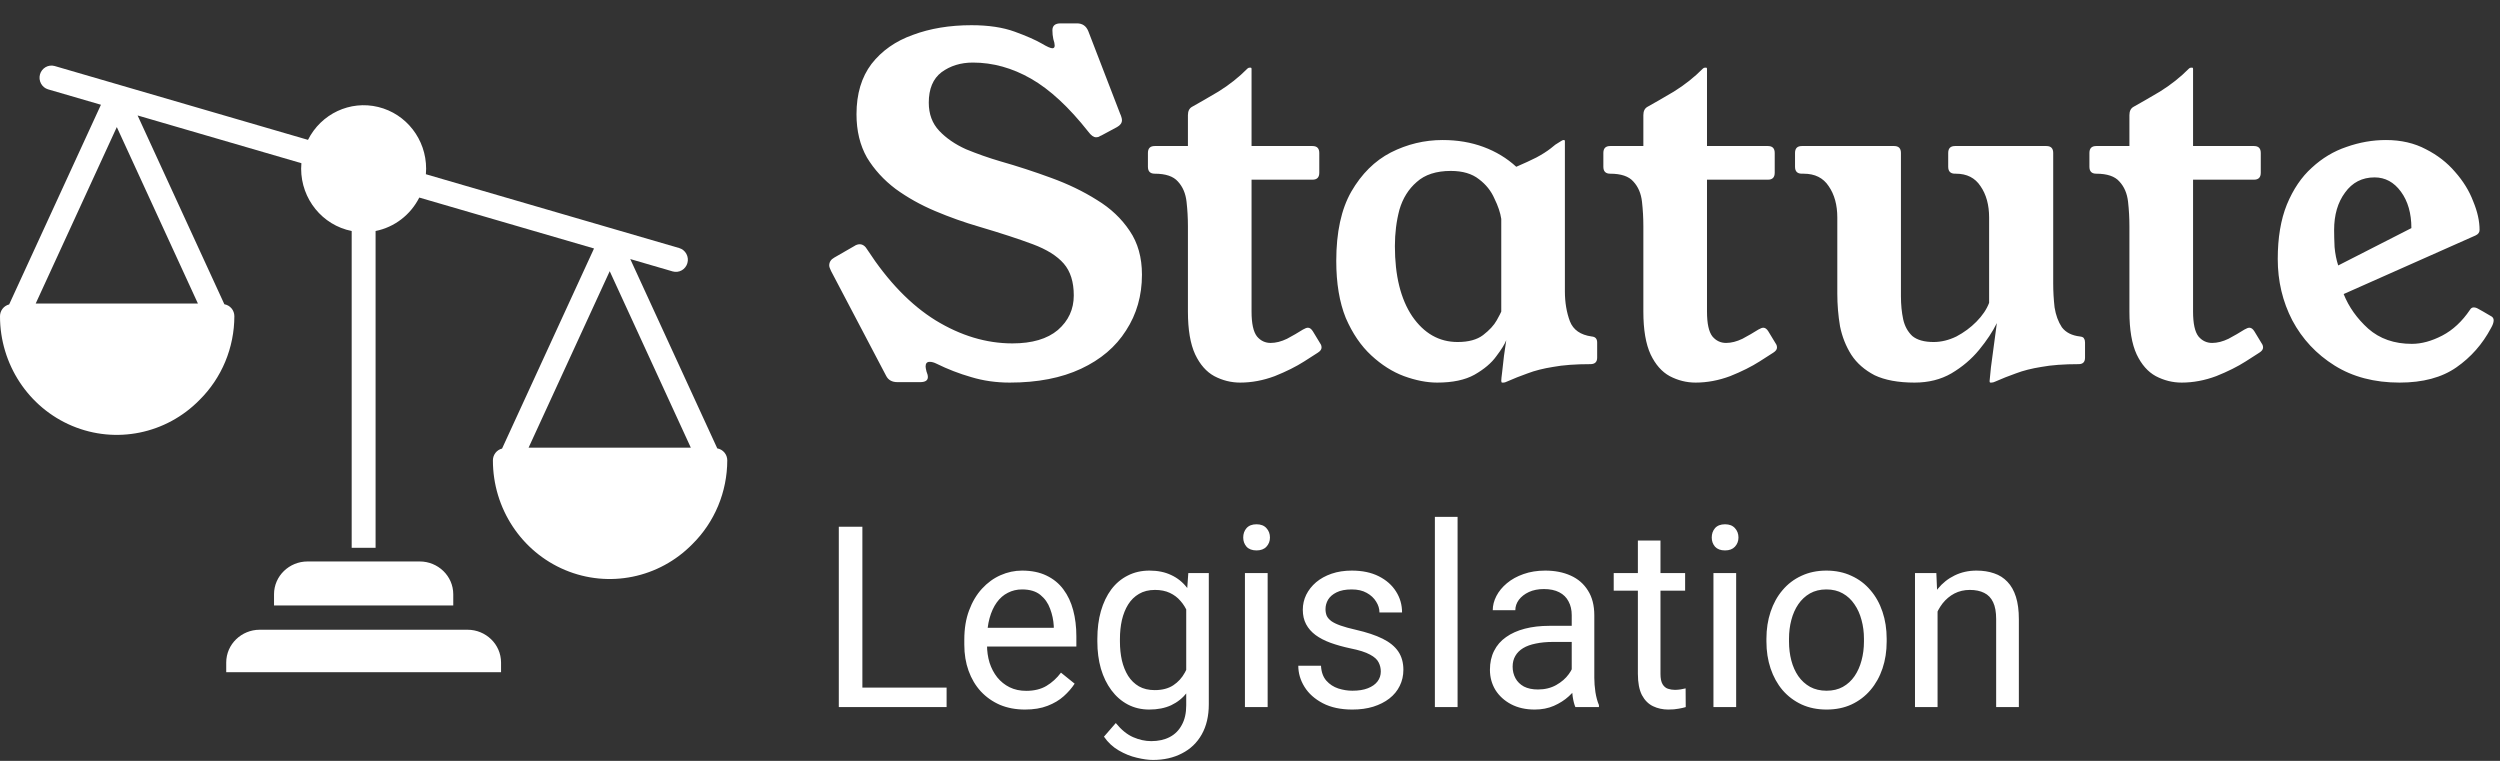
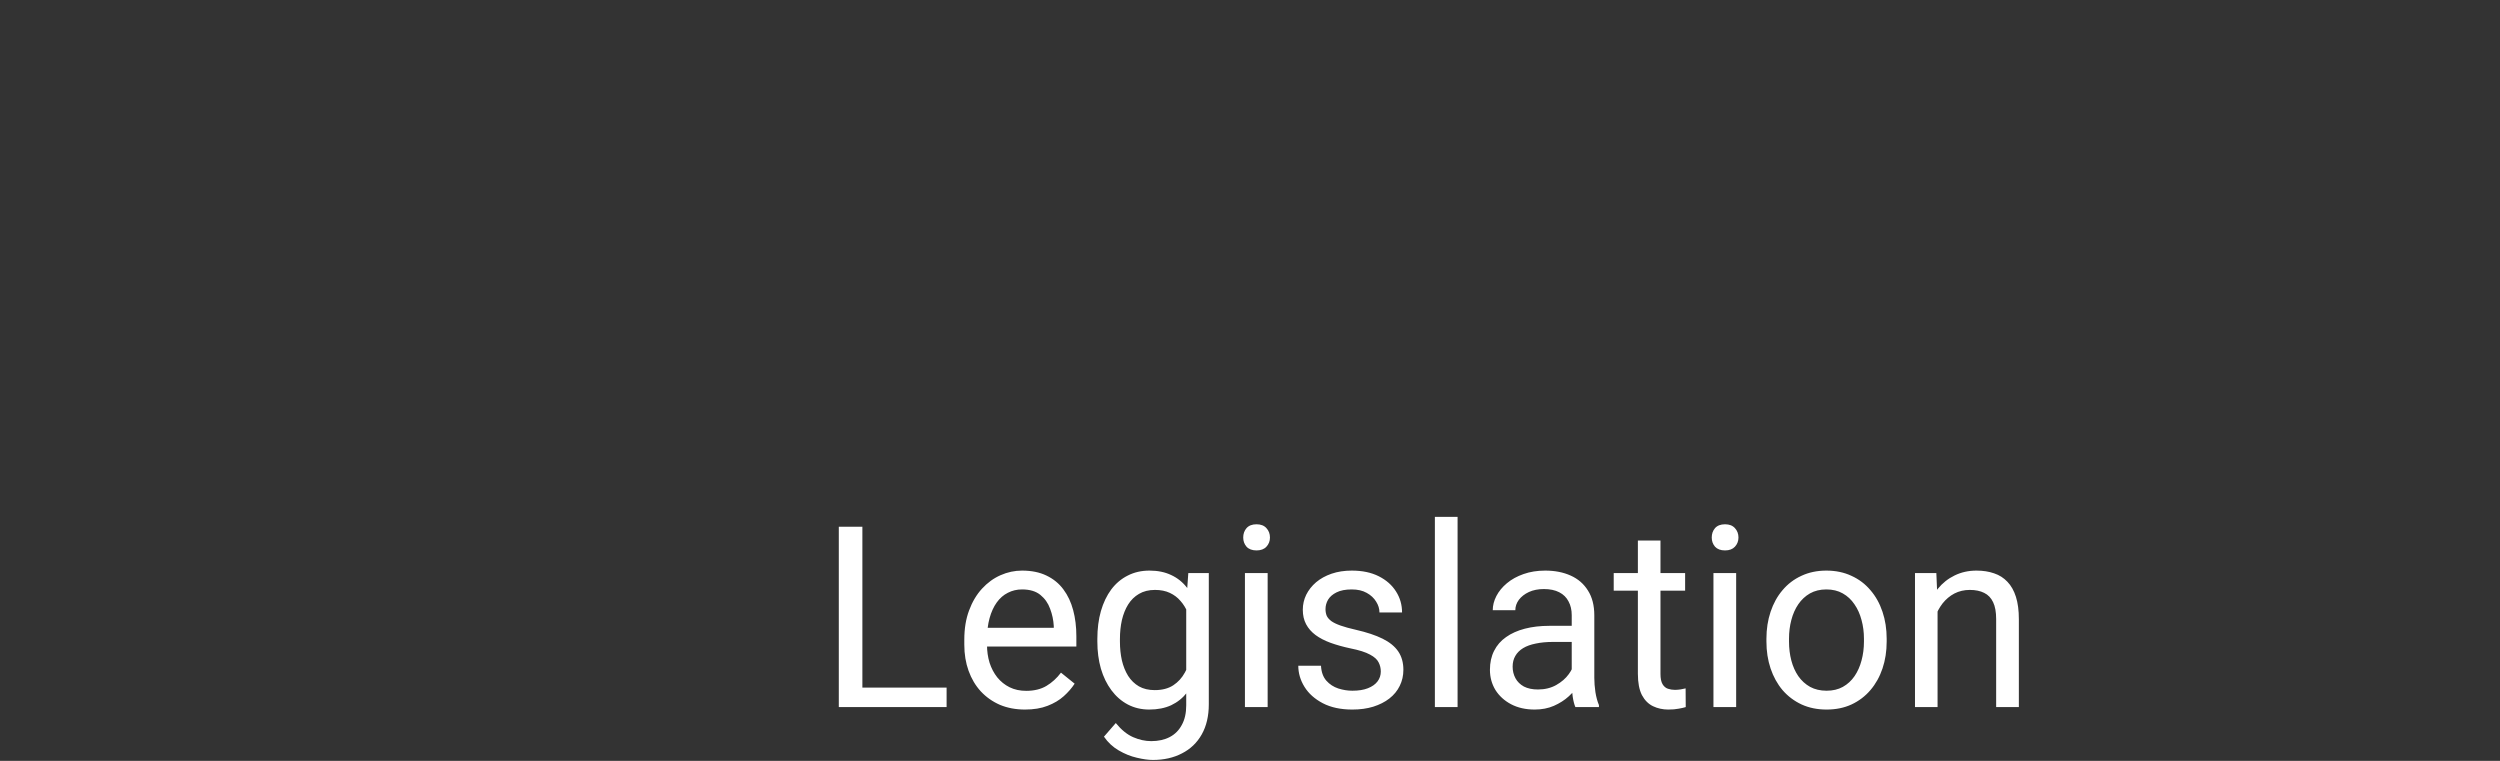
<svg xmlns="http://www.w3.org/2000/svg" width="184" height="56" viewBox="0 0 184 56" fill="none">
  <rect x="0" y="0" width="184" height="56" fill="#333333" stroke="none" />
-   <path d="M34.415 46.349H19.112C17.779 46.349 16.65 47.41 16.65 48.765V49.476H36.877V48.765C36.877 47.41 35.748 46.349 34.415 46.349ZM30.897 41.324H22.63C21.297 41.324 20.168 42.385 20.168 43.74V44.562H33.36V43.74C33.36 42.385 32.23 41.324 30.897 41.324ZM52.792 33.002L46.387 19.066L49.508 19.976C49.732 20.04 49.972 20.012 50.175 19.897C50.378 19.782 50.529 19.59 50.593 19.362C50.657 19.135 50.63 18.891 50.517 18.684C50.405 18.477 50.216 18.324 49.993 18.258L31.345 12.823C31.356 12.688 31.363 12.552 31.363 12.417C31.364 10.257 29.907 8.379 27.84 7.874C25.773 7.369 23.634 8.37 22.668 10.294L4.02 4.858C3.797 4.796 3.559 4.826 3.357 4.941C3.156 5.057 3.007 5.248 2.943 5.474C2.88 5.699 2.906 5.942 3.017 6.148C3.127 6.354 3.314 6.508 3.535 6.575L7.429 7.71L0.674 22.407C0.482 22.454 0.311 22.565 0.189 22.722C0.067 22.879 0 23.074 6.21834e-07 23.274C-0.001 26.809 2.096 29.996 5.313 31.346C8.529 32.695 12.229 31.942 14.685 29.436C15.495 28.634 16.139 27.676 16.579 26.618C17.019 25.56 17.247 24.423 17.249 23.274C17.249 23.063 17.175 22.858 17.041 22.697C16.906 22.536 16.72 22.429 16.514 22.394L10.127 8.497L22.183 12.011C22.171 12.146 22.165 12.281 22.164 12.417C22.167 14.651 23.725 16.572 25.884 17.002V40.319H27.643V17.002C28.328 16.865 28.973 16.572 29.529 16.146C30.086 15.72 30.541 15.17 30.859 14.54L43.72 18.288L36.952 33.015C36.76 33.062 36.589 33.173 36.467 33.33C36.344 33.488 36.278 33.682 36.278 33.883C36.276 37.417 38.374 40.604 41.59 41.954C44.807 43.304 48.507 42.55 50.962 40.045C51.772 39.243 52.416 38.285 52.857 37.227C53.297 36.168 53.525 35.032 53.527 33.883C53.527 33.671 53.453 33.467 53.318 33.306C53.184 33.145 52.997 33.037 52.792 33.002ZM14.567 22.341H2.627L8.597 9.352L14.567 22.341ZM38.904 32.949L44.875 19.96L50.845 32.949H38.904Z" fill="white" />
-   <path d="M81.07 9.967C81.004 9.99 80.937 10.024 80.87 10.069C80.803 10.091 80.736 10.103 80.669 10.103C80.49 10.103 80.301 9.967 80.1 9.695C78.673 7.885 77.268 6.584 75.885 5.792C74.502 5.001 73.075 4.605 71.603 4.605C70.711 4.605 69.941 4.842 69.294 5.317C68.67 5.792 68.358 6.539 68.358 7.557C68.358 8.394 68.614 9.085 69.127 9.628C69.64 10.171 70.298 10.623 71.101 10.985C71.926 11.325 72.763 11.619 73.61 11.868C74.881 12.23 76.13 12.637 77.357 13.089C78.606 13.542 79.732 14.085 80.736 14.719C81.74 15.329 82.542 16.087 83.145 16.992C83.747 17.875 84.048 18.95 84.048 20.217C84.048 21.755 83.658 23.124 82.877 24.323C82.119 25.523 81.015 26.462 79.565 27.14C78.115 27.819 76.365 28.159 74.313 28.159C73.309 28.159 72.361 28.023 71.469 27.751C70.599 27.502 69.752 27.174 68.926 26.767C68.748 26.677 68.581 26.631 68.425 26.631C68.224 26.631 68.124 26.744 68.124 26.971C68.124 27.038 68.146 27.163 68.19 27.344C68.257 27.502 68.291 27.638 68.291 27.751C68.291 28 68.101 28.125 67.722 28.125H66.049C65.648 28.125 65.369 27.966 65.213 27.649L61.165 19.945C61.076 19.764 61.031 19.628 61.031 19.538C61.031 19.289 61.154 19.097 61.399 18.961L62.871 18.113C62.938 18.067 63.005 18.033 63.072 18.011C63.139 17.988 63.206 17.977 63.273 17.977C63.496 17.977 63.685 18.113 63.841 18.384C65.358 20.715 67.031 22.445 68.859 23.577C70.711 24.708 72.595 25.274 74.513 25.274C75.963 25.274 77.078 24.946 77.859 24.289C78.639 23.611 79.03 22.762 79.03 21.744C79.03 20.748 78.784 19.968 78.294 19.402C77.803 18.837 77.045 18.361 76.019 17.977C74.993 17.592 73.677 17.162 72.071 16.687C70.978 16.37 69.897 15.986 68.826 15.533C67.755 15.081 66.785 14.537 65.915 13.904C65.046 13.248 64.343 12.479 63.808 11.596C63.295 10.691 63.038 9.628 63.038 8.406C63.038 6.912 63.406 5.679 64.142 4.706C64.901 3.733 65.915 3.021 67.187 2.568C68.458 2.093 69.897 1.855 71.502 1.855C72.751 1.855 73.811 2.014 74.681 2.331C75.55 2.647 76.219 2.942 76.688 3.213C77.067 3.439 77.323 3.552 77.457 3.552C77.569 3.552 77.625 3.485 77.625 3.349C77.625 3.236 77.591 3.077 77.524 2.874C77.48 2.67 77.457 2.455 77.457 2.229C77.457 1.889 77.658 1.72 78.059 1.72H79.264C79.665 1.72 79.944 1.912 80.1 2.297L82.442 8.372C82.487 8.462 82.52 8.553 82.542 8.643C82.565 8.711 82.576 8.779 82.576 8.847C82.576 9.051 82.453 9.22 82.208 9.356L81.07 9.967ZM97.166 25.274C97.233 25.364 97.266 25.466 97.266 25.579C97.266 25.715 97.177 25.839 96.999 25.953L95.995 26.597C95.393 26.982 94.668 27.344 93.82 27.683C92.973 28 92.126 28.159 91.278 28.159C90.609 28.159 89.973 28 89.371 27.683C88.791 27.367 88.323 26.835 87.966 26.088C87.609 25.319 87.431 24.267 87.431 22.932V16.653C87.431 16.042 87.397 15.443 87.33 14.854C87.263 14.243 87.052 13.746 86.695 13.361C86.36 12.976 85.791 12.784 84.989 12.784C84.654 12.784 84.487 12.614 84.487 12.275V11.257C84.487 10.917 84.654 10.748 84.989 10.748H87.431V8.474C87.431 8.18 87.531 7.976 87.732 7.863C88.222 7.591 88.869 7.218 89.672 6.743C90.475 6.245 91.189 5.679 91.813 5.046C91.858 5.001 91.914 4.978 91.981 4.978H92.047C92.092 4.978 92.114 5.012 92.114 5.08V10.748H96.597C96.932 10.748 97.099 10.917 97.099 11.257V12.716C97.099 13.056 96.932 13.225 96.597 13.225H92.114V22.932C92.114 23.814 92.248 24.425 92.516 24.765C92.783 25.081 93.118 25.24 93.519 25.24C93.899 25.24 94.3 25.138 94.724 24.934C95.147 24.708 95.538 24.482 95.895 24.256C96.051 24.165 96.174 24.12 96.263 24.12C96.397 24.12 96.519 24.21 96.631 24.391L97.166 25.274ZM115.176 21.439C115.176 22.253 115.299 22.988 115.544 23.645C115.79 24.278 116.325 24.651 117.15 24.765C117.418 24.787 117.551 24.934 117.551 25.206V26.326C117.551 26.643 117.384 26.801 117.05 26.801C115.957 26.801 115.042 26.869 114.306 27.005C113.593 27.118 112.968 27.276 112.433 27.48C111.92 27.661 111.407 27.864 110.894 28.091C110.805 28.136 110.727 28.159 110.66 28.159H110.559C110.515 28.159 110.493 28.113 110.493 28.023C110.493 27.932 110.515 27.717 110.559 27.378C110.604 27.016 110.649 26.62 110.693 26.19C110.76 25.738 110.816 25.353 110.861 25.036C110.749 25.33 110.504 25.726 110.125 26.224C109.768 26.722 109.232 27.174 108.519 27.581C107.827 27.966 106.913 28.159 105.775 28.159C105.017 28.159 104.203 28 103.333 27.683C102.486 27.367 101.683 26.858 100.925 26.156C100.166 25.455 99.542 24.538 99.051 23.407C98.583 22.253 98.349 20.85 98.349 19.198C98.349 17.094 98.717 15.397 99.453 14.108C100.211 12.795 101.181 11.834 102.363 11.223C103.567 10.612 104.839 10.306 106.177 10.306C107.27 10.306 108.273 10.476 109.188 10.816C110.102 11.155 110.905 11.641 111.597 12.275C112.176 12.026 112.667 11.8 113.069 11.596C113.492 11.37 113.849 11.144 114.139 10.917C114.251 10.827 114.362 10.736 114.474 10.646C114.607 10.555 114.752 10.465 114.909 10.374C114.975 10.329 115.031 10.306 115.076 10.306H115.109C115.154 10.306 115.176 10.329 115.176 10.374V21.439ZM110.493 16.11C110.426 15.658 110.258 15.16 109.991 14.617C109.745 14.051 109.366 13.576 108.853 13.191C108.34 12.784 107.649 12.58 106.779 12.58C105.709 12.58 104.872 12.852 104.27 13.395C103.668 13.915 103.244 14.594 102.999 15.431C102.776 16.268 102.664 17.162 102.664 18.113C102.664 20.285 103.088 22.004 103.935 23.271C104.805 24.538 105.92 25.172 107.281 25.172C108.084 25.172 108.708 25.002 109.154 24.663C109.623 24.301 109.957 23.939 110.158 23.577C110.359 23.215 110.47 23 110.493 22.932V16.11ZM130.686 25.274C130.753 25.364 130.787 25.466 130.787 25.579C130.787 25.715 130.697 25.839 130.519 25.953L129.515 26.597C128.913 26.982 128.188 27.344 127.341 27.683C126.493 28 125.646 28.159 124.798 28.159C124.129 28.159 123.494 28 122.891 27.683C122.311 27.367 121.843 26.835 121.486 26.088C121.129 25.319 120.951 24.267 120.951 22.932V16.653C120.951 16.042 120.918 15.443 120.851 14.854C120.784 14.243 120.572 13.746 120.215 13.361C119.88 12.976 119.312 12.784 118.508 12.784C118.174 12.784 118.007 12.614 118.007 12.275V11.257C118.007 10.917 118.174 10.748 118.508 10.748H120.951V8.474C120.951 8.18 121.051 7.976 121.252 7.863C121.743 7.591 122.39 7.218 123.192 6.743C123.995 6.245 124.709 5.679 125.334 5.046C125.378 5.001 125.434 4.978 125.501 4.978H125.568C125.612 4.978 125.635 5.012 125.635 5.08V10.748H130.118C130.452 10.748 130.619 10.917 130.619 11.257V12.716C130.619 13.056 130.452 13.225 130.118 13.225H125.635V22.932C125.635 23.814 125.768 24.425 126.036 24.765C126.304 25.081 126.638 25.24 127.04 25.24C127.419 25.24 127.82 25.138 128.244 24.934C128.668 24.708 129.058 24.482 129.415 24.256C129.571 24.165 129.694 24.12 129.783 24.12C129.917 24.12 130.04 24.21 130.151 24.391L130.686 25.274ZM151.116 20.861C151.116 21.45 151.15 22.038 151.217 22.626C151.306 23.192 151.484 23.678 151.752 24.086C152.042 24.47 152.488 24.697 153.09 24.765C153.269 24.787 153.369 24.844 153.391 24.934C153.436 25.002 153.458 25.093 153.458 25.206V26.326C153.458 26.643 153.302 26.801 152.99 26.801C151.897 26.801 150.983 26.869 150.247 27.005C149.533 27.118 148.908 27.276 148.373 27.48C147.86 27.661 147.347 27.864 146.834 28.091C146.745 28.136 146.656 28.159 146.567 28.159H146.5C146.455 28.159 146.433 28.125 146.433 28.057C146.433 27.989 146.466 27.649 146.533 27.038C146.622 26.405 146.767 25.319 146.968 23.78C146.656 24.414 146.221 25.07 145.663 25.749C145.106 26.428 144.426 27.005 143.623 27.48C142.842 27.932 141.939 28.159 140.913 28.159C139.708 28.159 138.727 27.977 137.969 27.616C137.233 27.231 136.664 26.733 136.263 26.122C135.861 25.489 135.582 24.787 135.426 24.018C135.292 23.226 135.226 22.423 135.226 21.608V16.008C135.226 15.081 135.014 14.311 134.59 13.7C134.188 13.089 133.575 12.784 132.75 12.784H132.616C132.282 12.784 132.114 12.614 132.114 12.275V11.257C132.114 10.917 132.282 10.748 132.616 10.748H139.407C139.742 10.748 139.909 10.917 139.909 11.257V21.812C139.909 22.423 139.965 22.988 140.076 23.509C140.188 24.007 140.411 24.414 140.746 24.731C141.102 25.025 141.626 25.172 142.318 25.172C142.875 25.172 143.433 25.036 143.991 24.765C144.548 24.47 145.039 24.108 145.463 23.678C145.909 23.226 146.221 22.762 146.399 22.287V16.008C146.399 15.081 146.187 14.311 145.764 13.7C145.362 13.089 144.76 12.784 143.957 12.784H143.89C143.556 12.784 143.388 12.614 143.388 12.275V11.257C143.388 10.917 143.556 10.748 143.89 10.748H150.615C150.949 10.748 151.116 10.917 151.116 11.257V20.861ZM166.46 25.274C166.527 25.364 166.561 25.466 166.561 25.579C166.561 25.715 166.472 25.839 166.293 25.953L165.289 26.597C164.687 26.982 163.962 27.344 163.115 27.683C162.267 28 161.42 28.159 160.572 28.159C159.903 28.159 159.268 28 158.665 27.683C158.086 27.367 157.617 26.835 157.26 26.088C156.903 25.319 156.725 24.267 156.725 22.932V16.653C156.725 16.042 156.692 15.443 156.625 14.854C156.558 14.243 156.346 13.746 155.989 13.361C155.655 12.976 155.086 12.784 154.283 12.784C153.948 12.784 153.781 12.614 153.781 12.275V11.257C153.781 10.917 153.948 10.748 154.283 10.748H156.725V8.474C156.725 8.18 156.825 7.976 157.026 7.863C157.517 7.591 158.164 7.218 158.967 6.743C159.769 6.245 160.483 5.679 161.108 5.046C161.152 5.001 161.208 4.978 161.275 4.978H161.342C161.386 4.978 161.409 5.012 161.409 5.08V10.748H165.892C166.226 10.748 166.393 10.917 166.393 11.257V12.716C166.393 13.056 166.226 13.225 165.892 13.225H161.409V22.932C161.409 23.814 161.543 24.425 161.81 24.765C162.078 25.081 162.412 25.24 162.814 25.24C163.193 25.24 163.594 25.138 164.018 24.934C164.442 24.708 164.832 24.482 165.189 24.256C165.345 24.165 165.468 24.12 165.557 24.12C165.691 24.12 165.814 24.21 165.925 24.391L166.46 25.274ZM172.493 21.642C172.872 22.593 173.475 23.441 174.3 24.188C175.147 24.934 176.218 25.308 177.512 25.308C178.225 25.308 178.972 25.104 179.753 24.697C180.534 24.289 181.214 23.656 181.794 22.796C181.861 22.683 181.95 22.626 182.061 22.626C182.173 22.626 182.284 22.66 182.396 22.728C182.53 22.796 182.864 22.988 183.4 23.305C183.489 23.373 183.533 23.464 183.533 23.577C183.533 23.735 183.466 23.927 183.333 24.154C182.708 25.33 181.861 26.292 180.79 27.038C179.72 27.785 178.326 28.159 176.608 28.159C174.757 28.159 173.162 27.74 171.824 26.903C170.486 26.066 169.449 24.957 168.713 23.577C167.999 22.197 167.642 20.692 167.642 19.063C167.642 17.502 167.865 16.167 168.312 15.058C168.78 13.927 169.393 13.021 170.151 12.343C170.91 11.641 171.757 11.132 172.694 10.816C173.653 10.476 174.623 10.306 175.605 10.306C176.72 10.306 177.701 10.533 178.549 10.985C179.396 11.415 180.11 11.969 180.69 12.648C181.292 13.327 181.738 14.051 182.028 14.82C182.34 15.567 182.496 16.268 182.496 16.925C182.496 17.106 182.396 17.241 182.195 17.332L172.493 21.642ZM177.478 16.789C177.478 15.703 177.222 14.809 176.709 14.108C176.196 13.406 175.549 13.056 174.768 13.056C173.854 13.056 173.129 13.429 172.594 14.175C172.058 14.899 171.791 15.816 171.791 16.925C171.791 17.264 171.802 17.683 171.824 18.18C171.869 18.678 171.958 19.131 172.092 19.538L177.478 16.789Z" fill="white" />
  <path d="M69.67 50.609V52.041H63.129V50.609H69.67ZM63.471 38.77V52.041H61.736V38.77H63.471ZM75.438 52.223C74.761 52.223 74.147 52.107 73.596 51.877C73.051 51.639 72.581 51.308 72.185 50.883C71.796 50.458 71.497 49.953 71.287 49.37C71.078 48.787 70.973 48.149 70.973 47.456V47.073C70.973 46.271 71.089 45.557 71.323 44.931C71.556 44.299 71.874 43.764 72.275 43.327C72.677 42.889 73.132 42.558 73.641 42.334C74.15 42.109 74.677 41.996 75.222 41.996C75.917 41.996 76.516 42.118 77.019 42.361C77.528 42.604 77.945 42.944 78.268 43.382C78.591 43.813 78.831 44.324 78.987 44.913C79.142 45.496 79.22 46.134 79.22 46.827V47.584H71.961V46.207H77.558V46.08C77.534 45.642 77.445 45.217 77.288 44.804C77.139 44.39 76.899 44.05 76.57 43.783C76.24 43.515 75.791 43.382 75.222 43.382C74.844 43.382 74.497 43.464 74.18 43.628C73.863 43.786 73.59 44.023 73.362 44.339C73.135 44.655 72.958 45.041 72.832 45.496C72.706 45.952 72.644 46.478 72.644 47.073V47.456C72.644 47.924 72.706 48.364 72.832 48.778C72.964 49.185 73.153 49.543 73.398 49.853C73.65 50.163 73.952 50.406 74.306 50.582C74.665 50.758 75.073 50.846 75.528 50.846C76.115 50.846 76.612 50.725 77.019 50.482C77.426 50.239 77.782 49.914 78.088 49.507L79.094 50.318C78.885 50.64 78.618 50.947 78.295 51.238C77.971 51.53 77.573 51.767 77.1 51.949C76.633 52.132 76.078 52.223 75.438 52.223ZM87.459 42.178H88.968V51.831C88.968 52.7 88.794 53.441 88.447 54.055C88.1 54.669 87.615 55.133 86.992 55.449C86.375 55.771 85.662 55.932 84.853 55.932C84.518 55.932 84.123 55.878 83.668 55.768C83.218 55.665 82.775 55.486 82.338 55.231C81.906 54.981 81.544 54.644 81.251 54.219L82.122 53.216C82.53 53.715 82.954 54.061 83.398 54.255C83.847 54.45 84.29 54.547 84.728 54.547C85.254 54.547 85.71 54.447 86.093 54.246C86.477 54.046 86.773 53.748 86.982 53.353C87.198 52.964 87.306 52.484 87.306 51.913V44.348L87.459 42.178ZM80.765 47.219V47.028C80.765 46.274 80.852 45.59 81.026 44.977C81.206 44.357 81.46 43.825 81.79 43.382C82.125 42.938 82.53 42.598 83.002 42.361C83.476 42.118 84.009 41.996 84.602 41.996C85.213 41.996 85.746 42.106 86.201 42.324C86.662 42.537 87.052 42.85 87.369 43.263C87.692 43.67 87.947 44.163 88.133 44.74C88.318 45.317 88.447 45.97 88.519 46.699V47.538C88.453 48.261 88.324 48.911 88.133 49.489C87.947 50.066 87.692 50.558 87.369 50.965C87.052 51.372 86.662 51.685 86.201 51.904C85.74 52.117 85.201 52.223 84.584 52.223C84.003 52.223 83.476 52.098 83.002 51.849C82.535 51.6 82.134 51.251 81.799 50.801C81.463 50.351 81.206 49.823 81.026 49.215C80.852 48.601 80.765 47.936 80.765 47.219ZM82.427 47.028V47.219C82.427 47.711 82.475 48.173 82.571 48.604C82.673 49.036 82.826 49.416 83.03 49.744C83.239 50.072 83.506 50.33 83.829 50.518C84.153 50.701 84.539 50.792 84.988 50.792C85.539 50.792 85.994 50.673 86.354 50.436C86.713 50.199 86.997 49.886 87.207 49.498C87.423 49.109 87.591 48.686 87.711 48.231V46.034C87.644 45.7 87.543 45.378 87.405 45.068C87.273 44.752 87.1 44.472 86.884 44.229C86.674 43.98 86.414 43.783 86.102 43.637C85.791 43.491 85.425 43.418 85.006 43.418C84.551 43.418 84.159 43.515 83.829 43.71C83.506 43.898 83.239 44.16 83.03 44.494C82.826 44.822 82.673 45.205 82.571 45.642C82.475 46.074 82.427 46.535 82.427 47.028ZM93.299 42.178V52.041H91.627V42.178H93.299ZM91.501 39.563C91.501 39.289 91.582 39.058 91.745 38.87C91.912 38.682 92.158 38.587 92.481 38.587C92.798 38.587 93.041 38.682 93.209 38.87C93.382 39.058 93.469 39.289 93.469 39.563C93.469 39.824 93.382 40.049 93.209 40.237C93.041 40.419 92.798 40.511 92.481 40.511C92.158 40.511 91.912 40.419 91.745 40.237C91.582 40.049 91.501 39.824 91.501 39.563ZM101.627 49.425C101.627 49.182 101.573 48.957 101.465 48.75C101.363 48.538 101.151 48.346 100.828 48.176C100.51 48 100.031 47.848 99.39 47.72C98.851 47.605 98.363 47.468 97.925 47.31C97.494 47.152 97.126 46.961 96.821 46.736C96.521 46.511 96.29 46.247 96.129 45.943C95.967 45.639 95.886 45.284 95.886 44.877C95.886 44.488 95.97 44.12 96.138 43.774C96.311 43.427 96.554 43.12 96.865 42.853C97.183 42.586 97.564 42.376 98.006 42.224C98.45 42.072 98.944 41.996 99.489 41.996C100.268 41.996 100.932 42.136 101.483 42.416C102.035 42.695 102.457 43.069 102.75 43.537C103.044 43.998 103.191 44.512 103.191 45.077H101.528C101.528 44.804 101.448 44.539 101.286 44.284C101.13 44.023 100.899 43.807 100.594 43.637C100.294 43.467 99.926 43.382 99.489 43.382C99.028 43.382 98.653 43.455 98.366 43.6C98.084 43.74 97.878 43.919 97.746 44.138C97.62 44.357 97.557 44.588 97.557 44.831C97.557 45.013 97.588 45.177 97.647 45.323C97.713 45.463 97.827 45.593 97.988 45.715C98.15 45.831 98.377 45.94 98.671 46.043C98.965 46.146 99.339 46.25 99.794 46.353C100.591 46.535 101.247 46.754 101.762 47.009C102.277 47.264 102.66 47.577 102.912 47.948C103.163 48.319 103.289 48.768 103.289 49.297C103.289 49.728 103.199 50.123 103.02 50.482C102.846 50.84 102.592 51.15 102.256 51.412C101.927 51.667 101.531 51.867 101.07 52.013C100.615 52.153 100.103 52.223 99.534 52.223C98.677 52.223 97.953 52.068 97.359 51.758C96.767 51.448 96.317 51.047 96.012 50.555C95.706 50.063 95.554 49.543 95.554 48.996H97.225C97.249 49.458 97.381 49.826 97.62 50.099C97.86 50.367 98.153 50.558 98.501 50.673C98.848 50.783 99.192 50.837 99.534 50.837C99.989 50.837 100.369 50.777 100.675 50.655C100.986 50.534 101.223 50.367 101.385 50.154C101.546 49.941 101.627 49.698 101.627 49.425ZM107.278 38.041V52.041H105.607V38.041H107.278ZM115.679 50.354V45.278C115.679 44.889 115.601 44.551 115.445 44.266C115.296 43.974 115.068 43.749 114.762 43.591C114.457 43.433 114.079 43.354 113.63 43.354C113.211 43.354 112.843 43.427 112.525 43.573C112.214 43.719 111.968 43.91 111.788 44.147C111.615 44.384 111.528 44.639 111.528 44.913H109.866C109.866 44.56 109.956 44.211 110.135 43.865C110.315 43.518 110.573 43.206 110.908 42.926C111.249 42.64 111.657 42.416 112.13 42.251C112.609 42.081 113.142 41.996 113.729 41.996C114.436 41.996 115.059 42.118 115.598 42.361C116.143 42.604 116.568 42.971 116.873 43.464C117.185 43.95 117.341 44.56 117.341 45.296V49.889C117.341 50.218 117.368 50.567 117.422 50.938C117.482 51.308 117.568 51.627 117.682 51.895V52.041H115.948C115.864 51.846 115.798 51.588 115.75 51.266C115.703 50.938 115.679 50.634 115.679 50.354ZM115.966 46.061L115.984 47.246H114.304C113.831 47.246 113.409 47.286 113.037 47.365C112.666 47.438 112.354 47.55 112.103 47.702C111.851 47.854 111.66 48.045 111.528 48.276C111.396 48.501 111.33 48.765 111.33 49.069C111.33 49.379 111.399 49.662 111.537 49.917C111.675 50.172 111.881 50.376 112.157 50.528C112.438 50.673 112.783 50.746 113.19 50.746C113.699 50.746 114.149 50.637 114.538 50.418C114.927 50.199 115.235 49.932 115.463 49.616C115.697 49.3 115.822 48.993 115.84 48.696L116.55 49.507C116.508 49.762 116.394 50.044 116.209 50.354C116.023 50.664 115.774 50.962 115.463 51.248C115.158 51.527 114.792 51.761 114.367 51.949C113.948 52.132 113.474 52.223 112.948 52.223C112.288 52.223 111.711 52.092 111.213 51.831C110.722 51.57 110.339 51.22 110.063 50.783C109.794 50.339 109.659 49.844 109.659 49.297C109.659 48.768 109.761 48.304 109.965 47.903C110.168 47.495 110.462 47.158 110.845 46.891C111.229 46.617 111.69 46.411 112.229 46.271C112.768 46.131 113.37 46.061 114.035 46.061H115.966ZM124.025 42.178V43.473H118.769V42.178H124.025ZM120.548 39.781H122.211V49.598C122.211 49.932 122.261 50.184 122.363 50.354C122.465 50.525 122.597 50.637 122.759 50.691C122.92 50.746 123.094 50.774 123.279 50.774C123.417 50.774 123.561 50.761 123.711 50.737C123.867 50.707 123.983 50.682 124.061 50.664L124.07 52.041C123.938 52.083 123.765 52.123 123.549 52.159C123.34 52.202 123.085 52.223 122.785 52.223C122.378 52.223 122.004 52.141 121.662 51.977C121.321 51.813 121.049 51.539 120.844 51.156C120.647 50.767 120.548 50.245 120.548 49.589V39.781ZM127.781 42.178V52.041H126.11V42.178H127.781ZM125.984 39.563C125.984 39.289 126.065 39.058 126.226 38.87C126.394 38.682 126.639 38.587 126.963 38.587C127.281 38.587 127.523 38.682 127.691 38.87C127.864 39.058 127.951 39.289 127.951 39.563C127.951 39.824 127.864 40.049 127.691 40.237C127.523 40.419 127.281 40.511 126.963 40.511C126.639 40.511 126.394 40.419 126.226 40.237C126.065 40.049 125.984 39.824 125.984 39.563ZM130.009 47.219V47.009C130.009 46.298 130.111 45.639 130.314 45.031C130.518 44.418 130.811 43.886 131.195 43.436C131.578 42.981 132.042 42.628 132.587 42.379C133.132 42.124 133.743 41.996 134.42 41.996C135.103 41.996 135.717 42.124 136.262 42.379C136.813 42.628 137.28 42.981 137.663 43.436C138.053 43.886 138.349 44.418 138.553 45.031C138.757 45.639 138.859 46.298 138.859 47.009V47.219C138.859 47.93 138.757 48.589 138.553 49.197C138.349 49.804 138.053 50.336 137.663 50.792C137.28 51.242 136.816 51.594 136.271 51.849C135.732 52.098 135.121 52.223 134.438 52.223C133.755 52.223 133.141 52.098 132.597 51.849C132.051 51.594 131.584 51.242 131.195 50.792C130.811 50.336 130.518 49.804 130.314 49.197C130.111 48.589 130.009 47.93 130.009 47.219ZM131.671 47.009V47.219C131.671 47.711 131.728 48.176 131.842 48.613C131.955 49.045 132.126 49.428 132.354 49.762C132.587 50.096 132.878 50.36 133.225 50.555C133.573 50.743 133.977 50.837 134.438 50.837C134.893 50.837 135.292 50.743 135.633 50.555C135.98 50.36 136.268 50.096 136.496 49.762C136.723 49.428 136.894 49.045 137.008 48.613C137.127 48.176 137.187 47.711 137.187 47.219V47.009C137.187 46.523 137.127 46.064 137.008 45.633C136.894 45.196 136.72 44.81 136.487 44.475C136.259 44.135 135.972 43.868 135.624 43.673C135.282 43.479 134.881 43.382 134.42 43.382C133.965 43.382 133.563 43.479 133.216 43.673C132.875 43.868 132.587 44.135 132.354 44.475C132.126 44.81 131.955 45.196 131.842 45.633C131.728 46.064 131.671 46.523 131.671 47.009ZM142.605 44.284V52.041H140.943V42.178H142.515L142.605 44.284ZM142.21 46.736L141.518 46.709C141.524 46.034 141.623 45.411 141.814 44.84C142.006 44.263 142.275 43.761 142.623 43.336C142.97 42.911 143.383 42.583 143.863 42.352C144.348 42.115 144.884 41.996 145.471 41.996C145.95 41.996 146.381 42.063 146.765 42.197C147.148 42.324 147.474 42.531 147.744 42.817C148.02 43.102 148.229 43.473 148.373 43.929C148.516 44.378 148.588 44.928 148.588 45.578V52.041H146.917V45.56C146.917 45.044 146.843 44.63 146.693 44.321C146.543 44.005 146.325 43.777 146.037 43.637C145.749 43.491 145.396 43.418 144.977 43.418C144.563 43.418 144.186 43.506 143.844 43.682C143.509 43.859 143.219 44.102 142.973 44.412C142.734 44.721 142.545 45.077 142.407 45.478C142.275 45.873 142.21 46.292 142.21 46.736Z" fill="white" />
</svg>